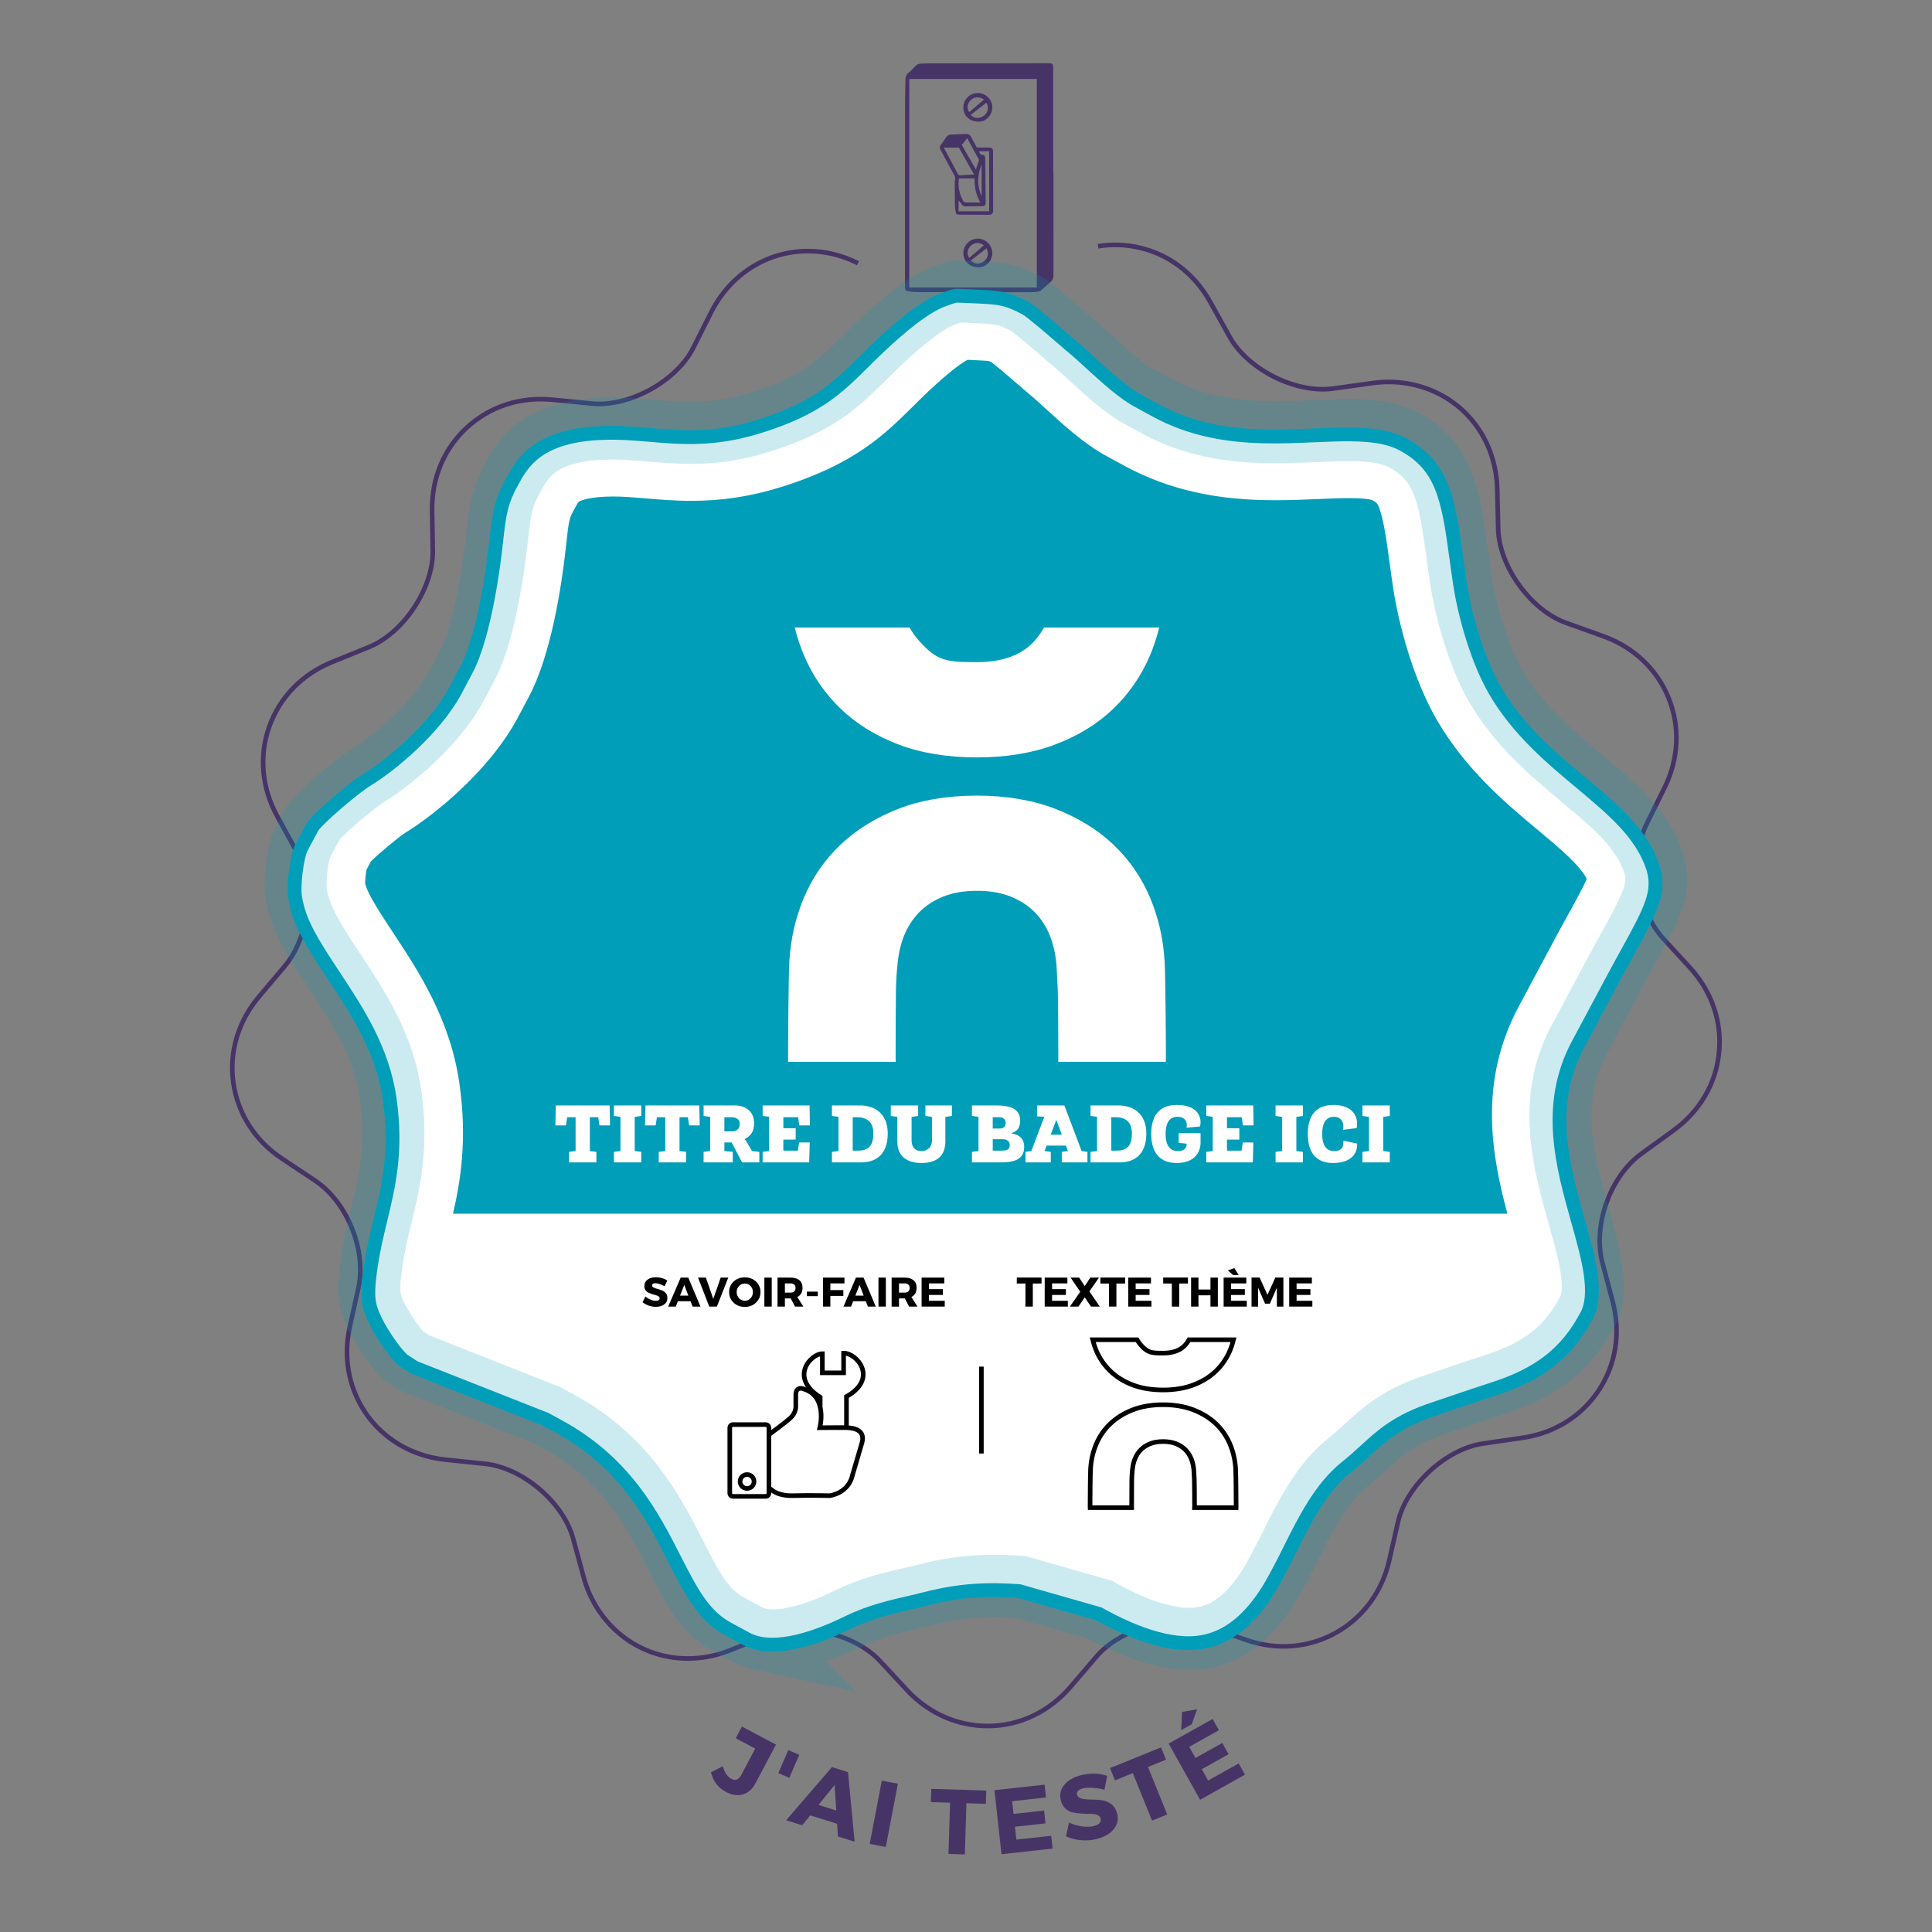
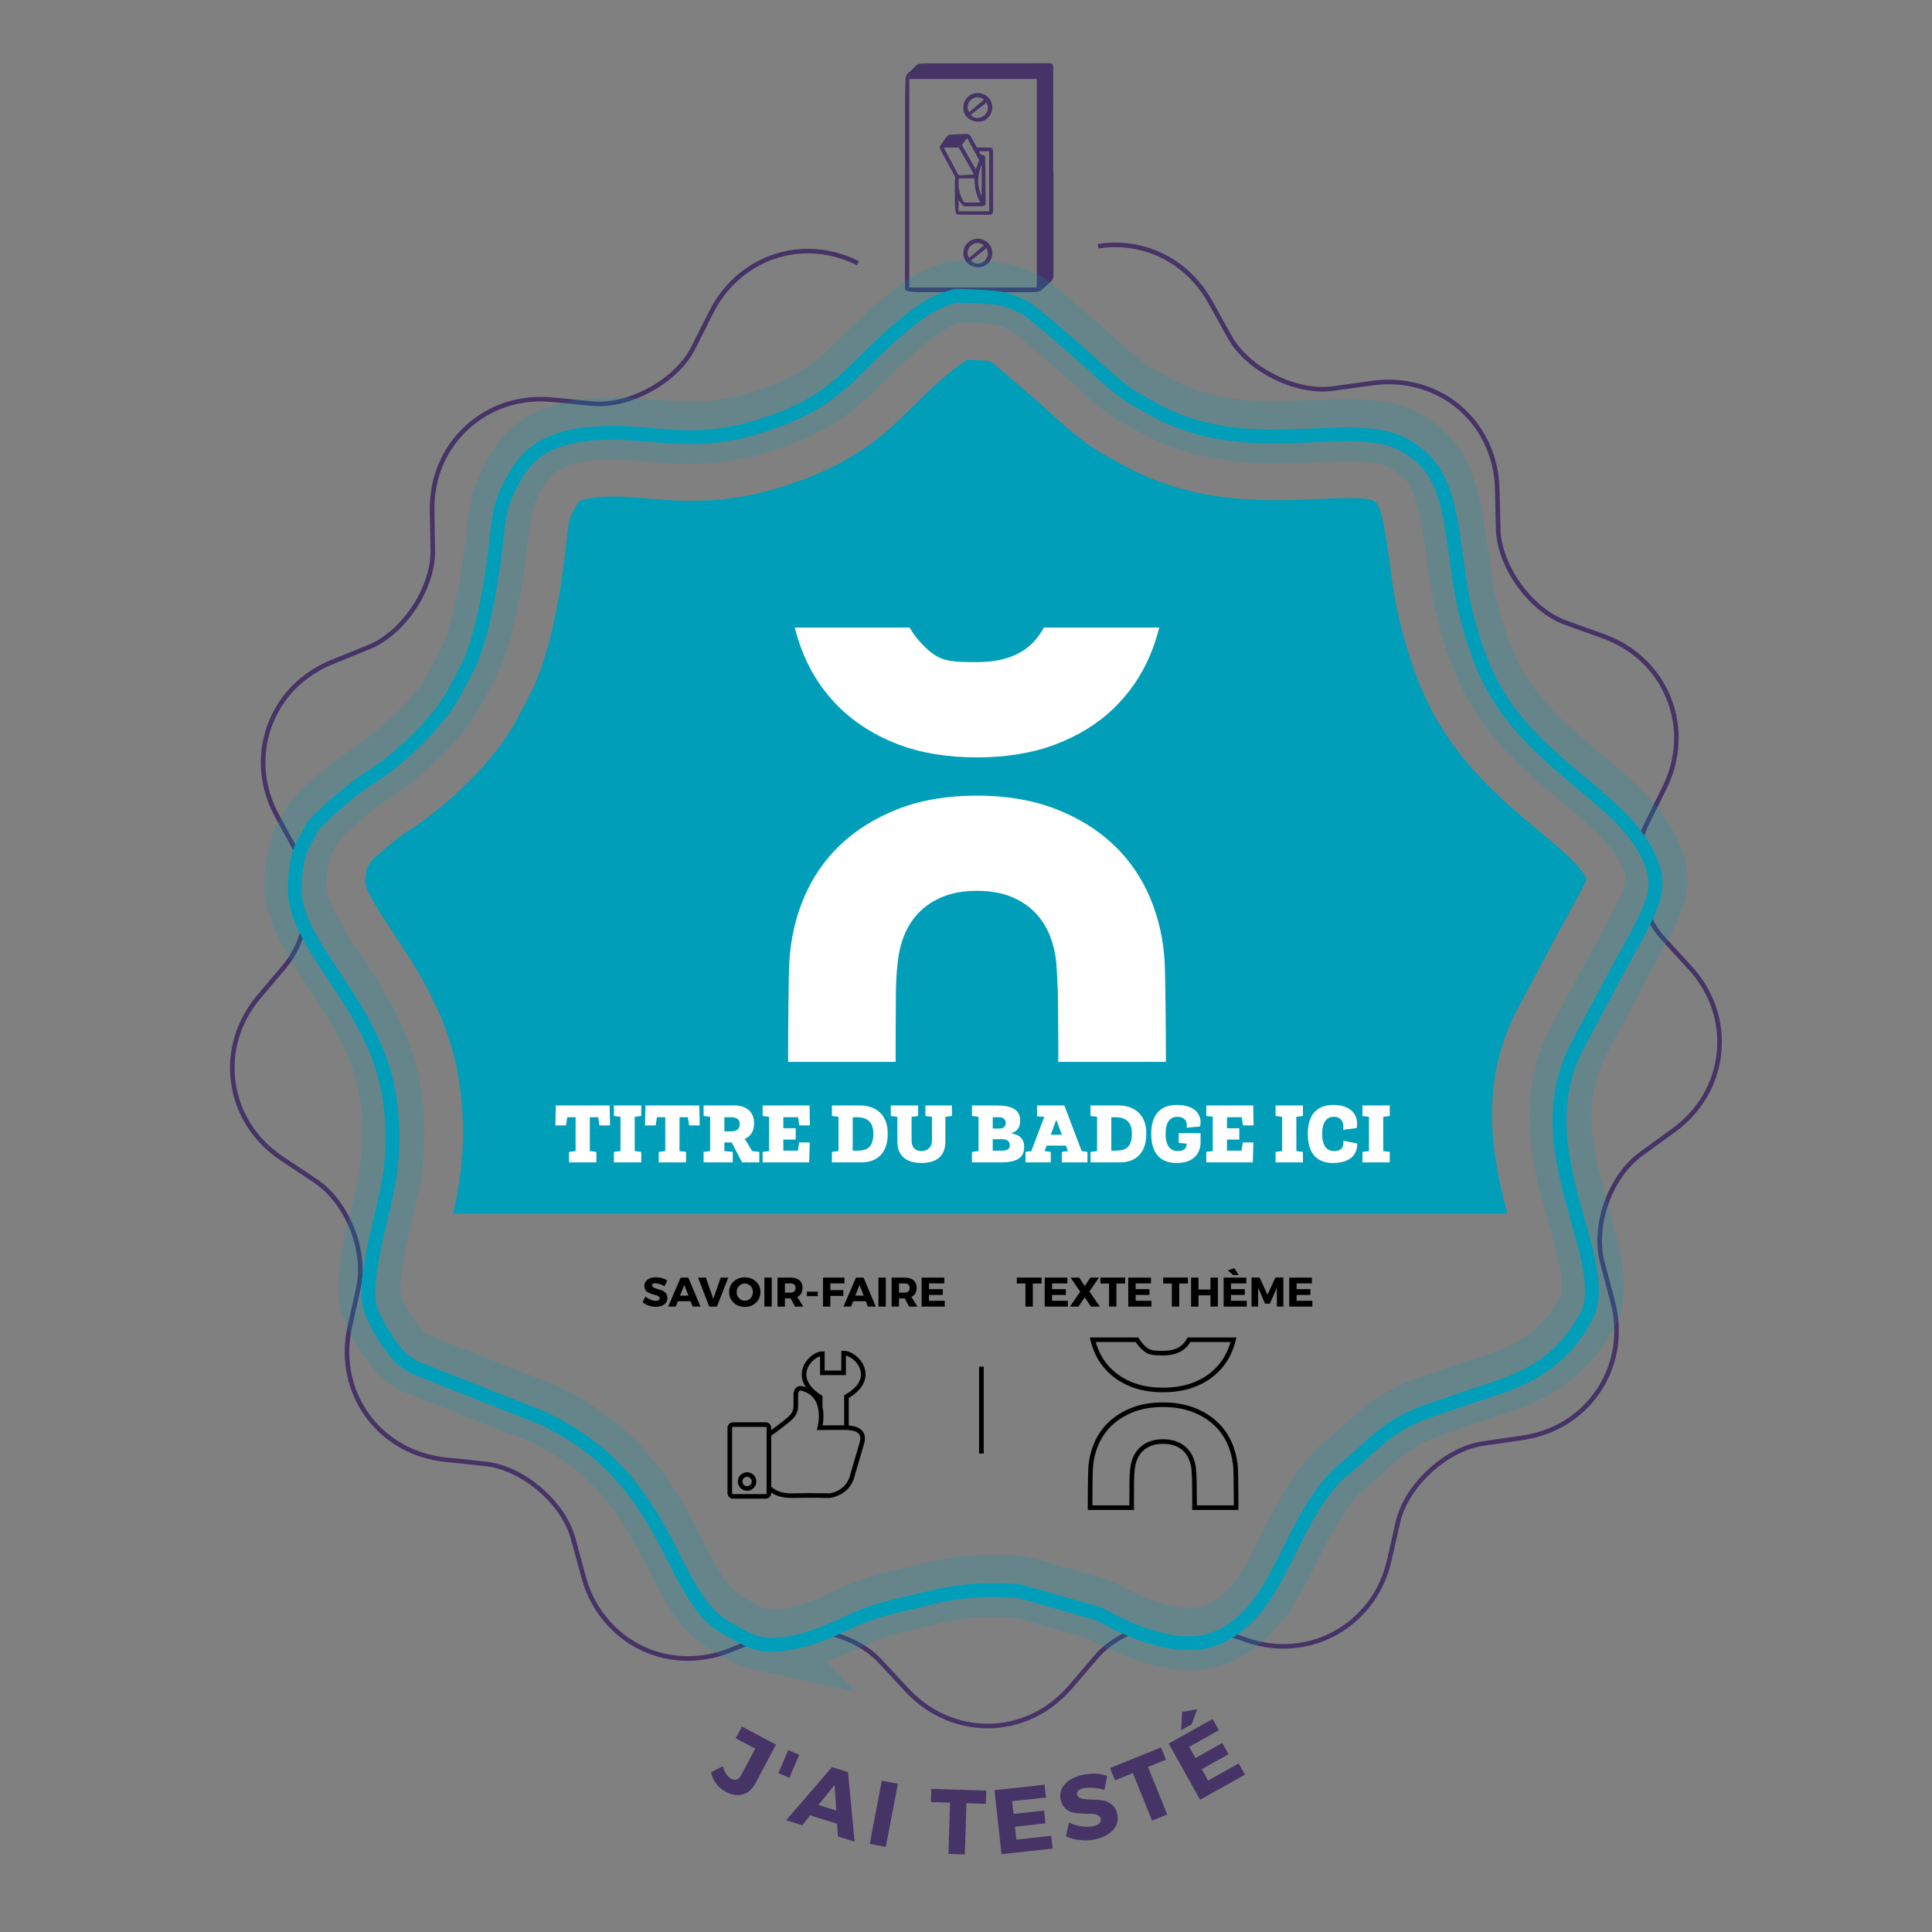
<svg xmlns="http://www.w3.org/2000/svg" id="svg1335" xml:space="preserve" enable-background="new 0 0 737.007 841.89" viewBox="0 0 840 840" height="100%" width="100%" y="0px" x="0px" version="1.1">
  <rect x="0" y="0" width="840" height="840" fill="#808080" stroke="none" />
  <defs id="defs1339" />
  <g style="display:inline" id="layer13">
    <g id="texte_posture" transform="translate(51.354)">
      <g id="g20">
        <path fill="#473467" d="m 286.029,758.525 -8.881,16.752 c -1.386,2.615 -3.227,4.25 -5.521,4.906 -2.294,0.654 -4.772,0.276 -7.435,-1.135 -3.369,-1.786 -5.509,-4.61 -6.419,-8.473 l 5.128,-2.67 c 0.793,2.774 2.037,4.611 3.733,5.51 1.768,0.938 3.188,0.393 4.262,-1.634 l 6.107,-11.521 -8.481,-4.497 2.697,-5.089 z" id="path2" />
        <path fill="#473467" d="m 291.819,772.982 -4.772,-2.066 4.339,-10.021 4.771,2.066 z" id="path4" />
-         <path fill="#473467" d="m 312.603,792.948 -11.679,-3.664 -3.49,4.313 -6.984,-2.191 19.908,-23.1 6.983,2.191 2.877,30.249 -7.251,-2.275 z m -0.367,-5.774 -0.716,-11.083 -6.994,8.663 z" id="path6" />
+         <path fill="#473467" d="m 312.603,792.948 -11.679,-3.664 -3.49,4.313 -6.984,-2.191 19.908,-23.1 6.983,2.191 2.877,30.249 -7.251,-2.275 z m -0.367,-5.774 -0.716,-11.083 -6.994,8.663 " id="path6" />
        <path fill="#473467" d="m 333.771,803.027 -6.993,-1.338 5.261,-27.5 6.993,1.337 z" id="path8" />
        <path fill="#473467" d="m 377.276,784.274 -8.437,-0.268 -0.705,22.269 -7.116,-0.225 0.705,-22.27 -8.355,-0.264 0.183,-5.758 23.907,0.758 z" id="path10" />
        <path fill="#473467" d="m 403.424,781.518 -14.712,1.615 0.606,5.526 13.28,-1.457 0.611,5.566 -13.28,1.458 0.615,5.605 15.149,-1.662 0.61,5.566 -22.227,2.439 -3.054,-27.833 21.789,-2.392 z" id="path12" />
        <path fill="#473467" d="m 418.564,771.857 c 4.053,-1.049 7.876,-0.963 11.47,0.255 l -1.201,6.054 c -1.634,-0.458 -3.332,-0.741 -5.096,-0.85 -1.764,-0.109 -3.201,-0.02 -4.311,0.268 -1.988,0.516 -2.812,1.43 -2.471,2.747 0.221,0.853 0.888,1.409 2.003,1.671 1.114,0.264 2.424,0.4 3.928,0.41 1.504,0.01 3.027,0.098 4.571,0.263 1.544,0.165 2.96,0.715 4.249,1.647 1.288,0.935 2.166,2.305 2.634,4.111 0.675,2.608 0.181,4.905 -1.481,6.891 -1.662,1.987 -4.067,3.388 -7.217,4.203 -2.246,0.581 -4.567,0.769 -6.961,0.562 -2.396,-0.206 -4.579,-0.771 -6.554,-1.692 l 1.3,-5.996 c 1.675,0.834 3.541,1.391 5.597,1.671 2.056,0.28 3.807,0.233 5.252,-0.141 1.11,-0.287 1.924,-0.711 2.439,-1.271 0.517,-0.561 0.674,-1.228 0.474,-2.003 -0.193,-0.748 -0.711,-1.283 -1.551,-1.602 -0.841,-0.32 -1.821,-0.465 -2.943,-0.438 -1.122,0.029 -2.355,-0.003 -3.702,-0.096 -1.346,-0.092 -2.612,-0.246 -3.797,-0.463 -1.186,-0.217 -2.272,-0.769 -3.259,-1.656 -0.988,-0.887 -1.675,-2.08 -2.063,-3.578 -0.642,-2.479 -0.166,-4.715 1.424,-6.711 1.591,-1.994 4.013,-3.414 7.266,-4.256 z" id="path14" />
        <path fill="#473467" d="m 455.597,765.08 -7.823,3.168 8.362,20.651 -6.6,2.673 -8.362,-20.652 -7.749,3.139 -2.162,-5.34 22.172,-8.977 z" id="path16" />
        <path fill="#473467" d="m 478.617,752.26 -12.915,7.229 2.715,4.852 11.659,-6.524 2.734,4.887 -11.658,6.524 2.754,4.922 13.299,-7.443 2.735,4.887 -19.513,10.92 -13.674,-24.434 19.129,-10.705 z m -9.485,-9.085 -2.331,6.483 -4.607,2.579 0.419,-7.935 z" id="path18" />
      </g>
    </g>
  </g>
  <g id="layer14">
-     <path transform="translate(51.354)" id="path132-9" d="m 278.457,714.475 c -1.965,-0.43 -3.814,-1.113 -5.502,-2.027 l -7.873,-4.273 c -10.633,-5.762 -15.879,-16.039 -23.141,-30.256 -9.563,-18.74 -21.465,-42.051 -50.662,-57.898 l -5.441,-2.961 -57.044,-22.5 -3.821,-2.486 -0.46,-0.236 c -2.623,-1.664 -9.375,-10.75 -12.848,-18.057 -2.913,-6.225 -3.598,-9.918 -2.148,-20.793 1.167,-8.748 2.911,-15.969 4.601,-22.951 3.511,-14.535 7.143,-29.559 3.955,-52.146 -3.019,-21.42 -14.157,-38.303 -23.985,-53.201 -2.71,-4.105 -5.44,-8.223 -8.016,-12.481 -4.756,-7.861 -7.949,-14.329 -9.15,-22.293 -0.74,-4.871 0.685,-17.507 2.848,-21.569 l 4.724,-8.849 c 2.348,-3.553 17.498,-16.68 24.032,-20.695 9.965,-6.061 29.163,-21.892 38.035,-38.442 l 4.767,-8.975 c 8.248,-15.438 12.143,-47.819 12.842,-54.155 1.59,-14.517 2.072,-18.908 7.836,-29.098 5.02,-9.397 13.337,-18.846 38.158,-19.864 7.512,-0.318 13.982,0.232 20.826,0.813 13.764,1.184 27.922,2.4 47.086,-3.488 25.455,-7.808 34.487,-16.76 45.92,-28.087 3.994,-3.958 8.447,-8.368 14.43,-13.534 10.207,-8.878 16.57,-12.263 20.123,-13.546 5.223,-1.934 5.504,-1.917 7.342,-1.826 l 5,0.215 c 6.18,0.269 10.158,0.441 13.65,1.204 3.057,0.668 6.219,1.942 10.256,4.136 2.609,1.523 12.17,9.8 15.311,12.523 2.506,2.168 4.617,3.991 6.135,5.24 1.48,1.231 3.482,3.063 5.682,5.08 7.627,6.983 15.027,13.757 21.597,17.29 l 7.731,4.219 c 7.299,3.958 14.947,6.772 23.432,8.627 15.764,3.446 31.363,2.767 45.127,2.171 11.273,-0.488 21.926,-0.946 30.503,0.929 3.198,0.699 5.927,1.674 8.353,2.991 17.021,9.232 19.641,23.2 23.139,49.141 l 0.105,0.75 c 0.482,3.543 0.967,7.109 1.518,10.689 2.059,13.587 7.554,33.233 15.195,46.39 9.949,17.145 24.465,29.289 37.271,39.993 14.283,11.937 26.596,22.236 31.451,37.086 3.102,10.294 -0.439,17.531 -11.143,36.885 -1.902,3.438 -3.873,6.997 -5.891,10.79 l -15.65,29.303 c -14.045,26.324 -6.578,52.922 0.014,76.389 4.594,16.365 8.924,31.783 3.779,41.432 -8.619,16.152 -20.396,25.396 -40.637,31.898 -5.422,1.746 -10.635,3.514 -15.947,5.32 l -9.787,3.313 c -15.646,5.174 -22.473,11.428 -29.695,18.041 -2.327,2.143 -4.918,4.521 -8.348,7.254 -11.178,8.914 -18.338,23.295 -24.654,35.977 -1.518,3.045 -2.834,5.695 -4.135,8.129 l -1.889,3.547 c -16.189,30.383 -34.559,30.715 -48.754,27.611 -7.873,-1.721 -16.701,-5.227 -26.252,-10.41 l -1.951,-1.07 -34.584,-9.885 -2.219,-0.135 c -10.516,-0.633 -22.396,-0.648 -38.188,3.404 -2.328,0.596 -4.696,1.152 -7.051,1.691 -8.22,1.906 -17.498,4.049 -26.596,8.467 -6.266,3.04 -25.376,12.295 -39.312,9.249 z" stroke-miterlimit="10" stroke-width="6" stroke="#009eb9" fill="none" style="fill:#ffffff;stroke:none" />
-   </g>
+     </g>
  <g style="display:inline" id="layer12">
    <g style="display:inline" id="filet_separation_theme" transform="translate(51.354)">
      <line id="line23" y2="631.963" x2="375.338" y1="594.18" x1="375.338" stroke-miterlimit="10" stroke-width="2" stroke="#000000" fill="none" />
    </g>
  </g>
  <g style="display:inline" id="layer11">
    <g style="display:inline" id="picto_theme" transform="translate(51.354)">
      <g id="g30">
        <path id="path26" d="m 431.425,596.148 c 2.643,2.539 5.906,4.559 9.697,6.002 3.789,1.447 8.236,2.18 13.221,2.18 4.916,0 9.348,-0.732 13.17,-2.18 3.823,-1.443 7.104,-3.463 9.746,-6.002 2.646,-2.541 4.717,-5.551 6.154,-8.945 0.629,-1.488 1.151,-3.064 1.555,-4.697 h -19.365 c -0.51,0.879 -1.025,1.609 -1.57,2.223 -2.111,2.381 -5.37,3.588 -9.689,3.588 -5.246,0 -6.665,-0.176 -9.738,-3.586 -0.556,-0.613 -1.064,-1.322 -1.592,-2.225 h -19.299 c 0.401,1.627 0.926,3.205 1.559,4.697 1.437,3.399 3.507,6.408 6.151,8.945 z" stroke-miterlimit="10" stroke-width="2" stroke="#000000" fill="none" />
        <path id="path28" d="m 485.89,638.785 c -0.203,-3.842 -1.037,-7.518 -2.477,-10.92 -1.438,-3.389 -3.507,-6.379 -6.152,-8.883 -2.642,-2.502 -5.923,-4.521 -9.751,-6.002 -3.826,-1.479 -8.256,-2.229 -13.167,-2.229 -4.979,0 -9.426,0.75 -13.219,2.227 -3.795,1.482 -7.059,3.502 -9.701,6.004 -2.644,2.502 -4.713,5.49 -6.15,8.883 -1.44,3.398 -2.275,7.072 -2.478,10.922 -0.141,3.045 -0.203,12.775 -0.203,15.961 0,0.238 0.003,0.463 0.007,0.691 l 0.002,0.07 h 18.076 l -0.002,-0.137 c -0.004,-0.273 -0.009,-0.549 -0.009,-0.834 0,-1.51 0.018,-9.703 0.054,-11.221 0.037,-1.572 0.121,-2.906 0.256,-4.074 0.138,-1.756 0.508,-3.416 1.1,-4.918 0.596,-1.506 1.449,-2.836 2.541,-3.951 1.09,-1.117 2.459,-2.01 4.063,-2.654 1.604,-0.641 3.51,-0.967 5.663,-0.967 2.152,0 4.057,0.326 5.662,0.967 1.602,0.643 2.971,1.537 4.067,2.654 1.088,1.119 1.94,2.447 2.536,3.951 0.59,1.5 0.961,3.16 1.101,4.934 0.069,1.199 0.138,2.545 0.208,4.049 0.065,1.525 0.098,9.721 0.098,11.23 0,0.25 -0.006,0.492 -0.014,0.734 -0.002,0.078 -0.004,0.156 -0.006,0.236 h 18.093 l 10e-4,-0.092 c 0.004,-0.219 0.007,-0.439 0.007,-0.67 0,-3.422 -0.069,-12.98 -0.206,-15.961 z" stroke-miterlimit="10" stroke-width="2" stroke="#000000" fill="none" />
      </g>
    </g>
  </g>
  <g style="display:inline" id="layer10">
    <g style="display:inline" id="texte_picto_theme" transform="translate(51.354)">
      <g id="g53">
        <path id="path33" d="m 401.497,558.052 h -3.798 v 10.026 h -3.204 v -10.026 h -3.763 v -2.593 h 10.765 z" />
        <path id="path35" d="m 412.728,557.998 h -6.66 v 2.502 h 6.013 v 2.52 h -6.013 v 2.538 h 6.858 v 2.521 h -10.062 v -12.601 h 9.863 v 2.52 z" />
        <path id="path37" d="m 422.304,561.49 4.518,6.588 h -3.834 l -2.717,-4.015 -2.719,4.015 h -3.727 l 4.5,-6.444 -4.211,-6.156 h 3.726 l 2.431,3.672 2.43,-3.672 h 3.762 z" />
        <path id="path39" d="m 437.838,558.052 h -3.798 v 10.026 h -3.204 v -10.026 h -3.763 v -2.593 h 10.765 z" />
        <path id="path41" d="m 449.07,557.998 h -6.66 v 2.502 h 6.012 v 2.52 h -6.012 v 2.538 h 6.857 v 2.521 h -10.062 v -12.601 h 9.864 v 2.52 z" />
        <path id="path43" d="m 465.144,558.052 h -3.799 v 10.026 h -3.203 v -10.026 h -3.762 v -2.593 h 10.764 z" />
        <path id="path45" d="m 478.14,568.078 h -3.205 v -4.896 h -5.22 v 4.896 h -3.204 v -12.601 h 3.204 v 5.185 h 5.22 v -5.185 h 3.205 z" />
        <path id="path47" d="m 490.523,557.998 h -6.66 v 2.502 h 6.013 v 2.52 h -6.013 v 2.538 h 6.858 v 2.521 H 480.66 v -12.601 h 9.863 z m -3.312,-3.619 h -2.376 l -2.34,-2.033 2.808,-0.99 z" />
        <path id="path49" d="m 506.634,568.078 h -2.826 l -0.019,-8.19 -3.024,6.931 h -2.088 l -3.023,-6.931 v 8.19 h -2.862 v -12.619 h 3.511 l 3.42,7.507 3.42,-7.507 h 3.492 v 12.619 z" />
        <path id="path51" d="m 519.035,557.998 h -6.66 v 2.502 h 6.013 v 2.52 h -6.013 v 2.538 h 6.858 v 2.521 h -10.062 v -12.601 h 9.863 v 2.52 z" />
      </g>
    </g>
  </g>
  <g style="display:inline" id="layer9">
    <g style="display:inline" id="picto_categorie" transform="translate(51.354)">
      <g id="g64">
        <path id="path56" d="m 282.958,649.188 c 0,0.781 -0.635,1.416 -1.417,1.416 h -14.182 c -0.783,0 -1.418,-0.635 -1.418,-1.416 v -28.381 c 0,-0.783 0.635,-1.418 1.418,-1.418 h 14.182 c 0.782,0 1.417,0.635 1.417,1.418 z" stroke-miterlimit="10" stroke-width="2" stroke="#000000" fill="none" />
        <circle id="circle58" r="3.028" cy="644.131" cx="273.458" stroke-miterlimit="10" stroke-width="2" stroke="#000000" fill="none" />
        <path id="path60" d="m 283.375,647.055 c 0,0 2.506,3.445 10.126,3.236 7.621,-0.209 15.869,0 15.869,0 0,0 8.247,-0.836 10.021,-9.291 l 4.071,-13.885 c 1.774,-6.682 -6.577,-6.264 -6.264,-6.369 0.313,-0.104 -12.11,0 -12.11,0 0,0 3.551,-13.467 -6.89,-16.807 0,0 -3.759,-1.775 -3.55,3.027 v 4.592 c 0,0 0.105,2.611 -2.191,4.803 -2.297,2.193 -9.396,7.309 -9.396,7.309" stroke-miterlimit="10" stroke-width="2" stroke="#000000" fill="none" />
        <path id="path62" d="m 305.254,611.465 v -3.998 c -13.656,-8.566 -3.999,-18.9 0.935,-18.9 v 8.309 h 9.242 c 0,0 0,-6.18 0,-8.568 5.868,0 15.215,11.061 1.246,18.9 v 13.553" stroke-miterlimit="10" stroke-width="2" stroke="#000000" fill="none" />
      </g>
    </g>
  </g>
  <g style="display:inline" id="layer8">
    <g style="display:inline" id="texte_picto_categorie" transform="translate(51.354)">
      <g id="g91">
        <path id="path67" d="m 233.82,555.334 c 1.884,0 3.54,0.468 4.968,1.404 l -1.206,2.502 c -0.66,-0.385 -1.368,-0.699 -2.124,-0.945 -0.756,-0.246 -1.393,-0.369 -1.908,-0.369 -0.924,0 -1.386,0.306 -1.386,0.918 0,0.396 0.228,0.714 0.684,0.954 0.456,0.239 1.011,0.446 1.665,0.62 0.654,0.175 1.308,0.385 1.962,0.631 0.654,0.246 1.209,0.645 1.665,1.197 0.456,0.552 0.684,1.248 0.684,2.088 0,1.212 -0.474,2.156 -1.422,2.834 -0.948,0.679 -2.154,1.018 -3.618,1.018 -1.044,0 -2.076,-0.18 -3.096,-0.54 -1.021,-0.36 -1.908,-0.852 -2.664,-1.476 l 1.242,-2.467 c 0.636,0.553 1.386,1.006 2.25,1.359 0.864,0.354 1.632,0.531 2.304,0.531 0.516,0 0.918,-0.093 1.206,-0.279 0.288,-0.186 0.432,-0.459 0.432,-0.818 0,-0.348 -0.166,-0.64 -0.495,-0.873 -0.33,-0.234 -0.741,-0.408 -1.233,-0.522 -0.492,-0.114 -1.026,-0.267 -1.602,-0.459 -0.576,-0.192 -1.11,-0.401 -1.602,-0.63 -0.492,-0.229 -0.903,-0.591 -1.233,-1.089 -0.331,-0.498 -0.495,-1.095 -0.495,-1.791 0,-1.152 0.459,-2.073 1.377,-2.763 0.918,-0.69 2.133,-1.035 3.645,-1.035 z" />
        <path id="path69" d="m 248.886,565.756 h -5.508 l -0.918,2.322 h -3.294 l 5.436,-12.601 h 3.294 l 5.31,12.601 h -3.42 z m -0.936,-2.43 -1.8,-4.662 -1.836,4.662 z" />
        <path id="path71" d="m 260.334,568.078 h -3.312 l -4.896,-12.601 h 3.42 l 3.222,9.271 3.222,-9.271 h 3.294 z" />
        <path id="path73" d="m 272.465,555.369 c 1.956,0 3.582,0.609 4.878,1.828 1.296,1.217 1.944,2.738 1.944,4.563 0,1.836 -0.651,3.372 -1.953,4.607 -1.302,1.236 -2.925,1.854 -4.869,1.854 -1.944,0 -3.564,-0.614 -4.86,-1.845 -1.296,-1.231 -1.944,-2.77 -1.944,-4.617 0,-1.836 0.648,-3.359 1.944,-4.572 1.296,-1.211 2.916,-1.818 4.86,-1.818 z m 0.036,2.683 c -0.984,0 -1.824,0.356 -2.52,1.071 -0.696,0.714 -1.044,1.599 -1.044,2.654 0,1.057 0.351,1.947 1.053,2.674 0.702,0.726 1.539,1.088 2.511,1.088 0.972,0 1.797,-0.362 2.475,-1.088 0.678,-0.727 1.017,-1.617 1.017,-2.674 0,-1.056 -0.339,-1.94 -1.017,-2.654 -0.678,-0.715 -1.502,-1.071 -2.475,-1.071 z" />
        <path id="path75" d="m 284.183,568.078 h -3.204 v -12.601 h 3.204 z" />
        <path id="path77" d="m 294.299,568.078 -1.872,-3.547 h -0.09 -2.43 v 3.547 h -3.204 v -12.601 h 5.634 c 1.668,0 2.958,0.382 3.87,1.144 0.912,0.762 1.368,1.845 1.368,3.248 0,1.944 -0.762,3.295 -2.286,4.051 l 2.646,4.158 z m -4.392,-6.066 h 2.43 c 0.696,0 1.236,-0.174 1.62,-0.521 0.384,-0.349 0.576,-0.853 0.576,-1.513 0,-0.647 -0.192,-1.14 -0.576,-1.476 -0.384,-0.336 -0.924,-0.504 -1.62,-0.504 h -2.43 z" />
        <path id="path79" d="m 304.217,563.541 h -4.752 v -1.961 h 4.752 z" />
        <path id="path81" d="m 315.809,557.998 h -6.138 v 2.916 h 5.652 v 2.52 h -5.652 v 4.645 h -3.204 v -12.601 h 9.342 z" />
        <path id="path83" d="m 325.097,565.756 h -5.508 l -0.918,2.322 h -3.294 l 5.436,-12.601 h 3.294 l 5.31,12.601 h -3.42 z m -0.936,-2.43 -1.8,-4.662 -1.836,4.662 z" />
        <path id="path85" d="m 333.791,568.078 h -3.204 v -12.601 h 3.204 z" />
        <path id="path87" d="m 343.907,568.078 -1.872,-3.547 h -0.09 -2.43 v 3.547 h -3.204 v -12.601 h 5.634 c 1.668,0 2.958,0.382 3.87,1.144 0.912,0.762 1.368,1.845 1.368,3.248 0,1.944 -0.762,3.295 -2.286,4.051 l 2.646,4.158 z m -4.392,-6.066 h 2.43 c 0.696,0 1.236,-0.174 1.62,-0.521 0.384,-0.349 0.576,-0.853 0.576,-1.513 0,-0.647 -0.192,-1.14 -0.576,-1.476 -0.384,-0.336 -0.924,-0.504 -1.62,-0.504 h -2.43 z" />
        <path id="path89" d="m 359.207,557.998 h -6.66 v 2.502 h 6.012 v 2.52 h -6.012 v 2.538 h 6.858 v 2.521 h -10.062 v -12.601 h 9.864 z" />
      </g>
    </g>
  </g>
  <g style="display:inline" id="layer7">
    <g style="display:inline" id="fond_categorie" transform="translate(51.354)">
      <path id="path94" d="m 119.434,405.333 0.367,0.555 c 10.994,16.667 24.678,37.414 28.636,65.511 3.406,24.145 0.464,41.865 -2.826,56.297 h 458.422 c -6.703,-24.98 -12.772,-56.896 4.824,-89.879 l 15.629,-29.263 c 2.139,-4.019 4.166,-7.683 6.121,-11.216 2.313,-4.179 6.283,-11.361 7.943,-15.228 -3.25,-6.174 -11.66,-13.202 -21.236,-21.205 -13.973,-11.679 -31.363,-26.212 -43.975,-47.945 -10.273,-17.687 -16.611,-41.74 -18.906,-56.902 -0.59,-3.833 -1.098,-7.576 -1.578,-11.106 l -0.123,-0.876 c -1.365,-10.116 -2.648,-18.867 -4.543,-23.511 -0.605,-1.481 -0.801,-1.962 -2.959,-3.155 -0.115,-0.036 -0.33,-0.097 -0.666,-0.17 -2.025,-0.442 -5.209,-0.667 -9.461,-0.667 -4.029,0 -8.551,0.195 -13.369,0.404 -5.547,0.24 -11.834,0.513 -18.402,0.513 -13.016,0 -23.945,-1.064 -34.396,-3.35 -11.279,-2.465 -21.525,-6.247 -31.395,-11.6 l -7.662,-4.182 c -9.832,-5.308 -18.842,-13.557 -27.58,-21.558 -1.404,-1.288 -3.514,-3.225 -4.545,-4.088 -1.738,-1.433 -3.848,-3.253 -6.641,-5.67 -6.875,-5.961 -10.01,-8.505 -11.318,-9.526 -0.611,-0.301 -0.975,-0.451 -1.143,-0.516 -1.299,-0.208 -5.059,-0.371 -8.389,-0.516 l -0.984,-0.042 c -1.16,0.633 -4.564,2.693 -10.506,7.861 l -0.082,0.071 c -5.254,4.537 -9.148,8.397 -12.93,12.147 -12.643,12.524 -25.715,25.476 -58.215,35.444 -12.861,3.951 -25.053,5.792 -38.369,5.792 -7.416,0 -14.154,-0.58 -20.133,-1.094 -5.021,-0.426 -9.359,-0.793 -13.762,-0.793 -1.09,0 -2.133,0.022 -3.232,0.068 -9.148,0.376 -11.795,2.23 -11.811,2.244 -0.014,0.014 -0.35,0.348 -1.113,1.777 l -0.172,0.321 -0.18,0.316 c -2.729,4.824 -2.729,4.824 -4.129,17.618 -1.803,16.323 -6.303,46.473 -16.166,64.938 l -4.82,9.075 c -12.647,23.595 -37.37,42.87 -48.779,49.836 -2.847,1.789 -11.133,8.718 -14.946,12.409 l -1.93,3.615 c -0.311,1.688 -0.594,4.277 -0.624,5.812 0.451,2.136 1.584,4.799 5.022,10.482 2.157,3.57 4.525,7.155 7.032,10.952 z" fill="#009eb9" />
    </g>
  </g>
  <g style="display:inline" id="layer6">
    <g style="display:inline" id="picto_posture" transform="translate(51.354)">
      <g id="g109">
        <g id="g107">
          <g id="g105">
            <path id="path97" d="m 406.679,74.609 c 0,15.015 -0.006,30.029 0.012,45.044 0.002,1.178 -0.343,2.127 -1.239,2.903 -1.297,1.122 -2.57,2.273 -3.843,3.424 -0.623,0.563 -1.314,0.917 -2.174,0.938 -0.952,0.024 -1.902,0.133 -2.854,0.132 -16.349,-0.003 -32.698,-0.011 -49.048,-0.044 -1.28,-0.003 -2.57,-0.134 -3.838,-0.323 -1.273,-0.189 -1.512,-0.527 -1.563,-1.796 -0.032,-0.809 -0.031,-1.62 -0.03,-2.43 0.015,-26.264 0.027,-52.527 0.056,-78.791 0.003,-2.954 0.112,-5.909 0.142,-8.863 0.014,-1.302 0.365,-2.375 1.43,-3.246 1.029,-0.841 1.955,-1.818 2.87,-2.788 0.665,-0.704 1.441,-1.069 2.389,-1.107 1.048,-0.042 2.095,-0.1 3.144,-0.102 17.207,-0.03 34.414,-0.056 51.621,-0.076 2.75,-0.003 2.801,0.027 2.803,2.796 0.012,14.776 0.006,29.553 0.006,44.329 0.037,0 0.077,0 0.116,0 z m -7.252,50.394 c 0,-30.331 0,-60.421 0,-90.662 -18.586,0 -37.052,0 -55.435,0 0,30.233 0,60.416 0,90.662 18.569,0 36.939,0 55.435,0 z" fill="#473467" />
            <path id="path99" d="m 373.392,64.142 c 1.692,0 3.358,-0.011 5.023,0.003 1.648,0.014 1.99,0.359 1.994,2.035 0.018,8.293 0.031,16.585 0.038,24.878 0.002,1.92 -0.411,2.356 -2.357,2.355 -4.05,-0.002 -8.101,-0.035 -12.151,-0.081 -1.488,-0.017 -1.641,-0.137 -1.855,-1.575 -0.16,-1.08 -0.262,-2.177 -0.277,-3.268 -0.048,-3.192 -0.04,-6.386 -0.054,-9.578 -10e-4,-0.048 -0.016,-0.101 0,-0.143 0.604,-1.652 -0.356,-2.882 -1.085,-4.203 -1.723,-3.128 -3.383,-6.29 -5.099,-9.422 -0.413,-0.752 -0.454,-1.394 0.083,-2.107 0.886,-1.18 1.707,-2.408 2.57,-3.606 0.447,-0.62 1.066,-0.89 1.841,-0.915 2.19,-0.071 4.38,-0.165 6.569,-0.282 1.092,-0.059 1.756,0.401 2.246,1.381 0.766,1.529 1.656,2.996 2.514,4.528 z m -1.256,11.71 c -2.271,-4.021 -4.459,-7.896 -6.59,-11.669 -2.235,0 -4.312,0 -6.582,0 0.516,0.92 0.967,1.685 1.382,2.468 1.517,2.86 3.027,5.723 4.524,8.593 0.302,0.58 0.592,1.04 1.382,0.976 1.887,-0.154 3.779,-0.241 5.884,-0.368 z m 2.27,-10.086 c 0.193,0.996 0.551,1.59 1.57,1.605 0.6,0.01 0.93,0.43 0.98,1.032 0.029,0.332 0.053,0.665 0.056,0.998 0.064,6.142 0.126,12.283 0.187,18.425 0.002,0.238 0.002,0.479 -0.025,0.714 -0.086,0.717 -0.455,1.104 -1.22,1.108 -2.523,0.014 -5.047,0.048 -7.571,0.077 -0.67,0.008 -1.156,-0.237 -1.539,-0.829 -0.399,-0.617 -0.926,-1.152 -1.43,-1.764 0,1.628 0,3.165 0,4.723 4.486,0 8.842,0 13.313,0 0,-8.739 0,-17.376 0,-26.09 -1.44,0.001 -2.808,0.001 -4.321,0.001 z m 0.488,22.273 c -2.009,-3.38 -2.573,-6.935 -2.535,-10.459 -2.358,0 -4.535,0 -6.795,0 -0.528,3.649 0.236,6.904 1.958,9.962 0.146,0.258 0.61,0.469 0.931,0.476 2.039,0.041 4.078,0.021 6.441,0.021 z m -8.081,-25.012 c 2.056,3.582 4.048,7.055 6.12,10.669 0.517,-1.529 0.98,-2.902 1.387,-4.106 -1.746,-3.233 -3.406,-6.31 -5.152,-9.544 -0.85,1.075 -1.627,2.059 -2.355,2.981 z m 8.63,8.492 c -1.803,4.577 -2.122,9.147 0,13.725 0,-4.576 0,-9.15 0,-13.725 z" fill="#473467" />
            <path id="path101" d="m 367.505,46.623 c 0.025,-3.468 2.83,-6.206 6.334,-6.184 3.443,0.022 6.275,2.886 6.246,6.314 -0.03,3.378 -2.754,6.262 -6.057,6.143 -4.421,-0.159 -6.553,-2.971 -6.523,-6.273 z m 3.207,3.302 c 1.594,1.937 4.156,1.647 5.848,0.268 1.712,-1.396 2.132,-3.594 0.959,-5.544 -2.249,1.743 -4.484,3.476 -6.807,5.276 z m 5.729,-6.63 c -2.031,-1.443 -4.377,-1.236 -5.908,0.406 -1.396,1.497 -1.609,3.572 -0.457,5.059" fill="#473467" />
            <path id="path103" d="m 374.089,116.218 c -3.771,0.025 -6.535,-2.515 -6.583,-6.051 -0.048,-3.534 2.768,-6.407 6.278,-6.408 3.423,0 6.292,2.86 6.3,6.282 0.009,3.405 -2.66,6.154 -5.995,6.177 z m 3.474,-8.269 c -2.33,1.814 -4.555,3.548 -6.785,5.286 1.508,1.692 3.597,1.85 5.521,0.496 1.882,-1.325 2.42,-3.539 1.264,-5.782 z m -1.136,-1.283 c -1.847,-1.462 -4.119,-1.342 -5.736,0.225 -1.536,1.487 -1.818,3.694 -0.623,5.22 2.115,-1.813 4.228,-3.621 6.359,-5.445 z" fill="#473467" />
          </g>
        </g>
      </g>
    </g>
  </g>
  <g style="display:inline" id="layer2">
    <g style="display:inline" id="filet_1_categorie" transform="translate(51.354)">
      <g id="g126">
        <g id="g124">
          <path id="path112" d="m 662.306,364.323 c 0.591,-2.17 1.352,-4.237 2.3,-6.151 l 7.686,-15.543 c 6.258,-12.631 6.916,-26.516 1.854,-39.097 -5.065,-12.576 -15.162,-22.134 -28.431,-26.914 l -16.308,-5.863 c -15.27,-5.501 -28.995,-24.549 -29.372,-40.764 l -0.412,-17.336 c -0.53,-22.509 -15.308,-40.783 -36.771,-45.475 -5.654,-1.236 -11.523,-1.447 -17.449,-0.626 l -17.165,2.38 c -4.114,0.574 -8.621,0.339 -13.391,-0.705 -13.275,-2.901 -25.955,-11.637 -31.555,-21.736 l -8.424,-15.152 c -6.902,-12.428 -18.059,-20.88 -31.411,-23.799 -5.796,-1.266 -11.659,-1.409 -17.381,-0.477" stroke-miterlimit="10" stroke-width="2" stroke="#473467" fill="none" />
          <path id="path114" d="m 81.276,400.806 c -1.457,7.259 -4.456,14.092 -8.88,19.33 l -11.13,13.174 c -9.104,10.779 -13.063,24.107 -11.15,37.529 1.908,13.428 9.424,25.121 21.165,32.932 l 14.34,9.541 c 14.025,9.332 22.474,30.307 18.834,46.754 l -3.727,16.836 c -2.836,12.791 -0.662,25.68 6.121,36.293 6.713,10.508 17.308,17.801 29.832,20.539 1.859,0.406 3.76,0.711 5.65,0.906 l 17.239,1.797 c 1.164,0.123 2.349,0.314 3.518,0.57 15.545,3.396 30.813,17.443 34.761,31.98 l 4.546,16.721 c 4.729,17.43 18.261,30.572 35.314,34.299 9.326,2.039 19.132,1.172 28.357,-2.506 l 12.457,-4.971" stroke-miterlimit="10" stroke-width="2" stroke="#473467" fill="none" />
          <path id="path116" d="m 321.672,114.445 c -3.726,-1.891 -7.628,-3.288 -11.657,-4.168 -21.182,-4.628 -42.137,5.603 -52.142,25.463 l -7.794,15.488 c -7.293,14.494 -27.861,25.815 -44.002,24.243 l -17.254,-1.678 c -14.034,-1.377 -27.248,2.936 -37.214,12.133 -9.969,9.198 -15.327,22.029 -15.085,36.127 l 0.29,17.33 c 0.28,16.219 -12.662,35.809 -27.695,41.922 l -16.05,6.523 c -13.071,5.312 -22.775,15.272 -27.325,28.049 -4.546,12.777 -3.327,26.625 3.437,38.994 l 8.273,15.135 c 0.356,0.652 0.686,1.324 1.002,2.005" stroke-miterlimit="10" stroke-width="2" stroke="#473467" fill="none" />
          <path id="path118" d="M 663.83,398.717" stroke-miterlimit="10" stroke-width="2" stroke="#473467" fill="none" />
          <path id="path120" d="m 480.132,709.377 10.142,3.574 c 2.004,0.707 4.059,1.291 6.106,1.738 25.635,5.604 50.329,-10.244 56.236,-36.076 l 3.861,-16.904 c 3.609,-15.809 20.862,-31.73 36.918,-34.074 l 17.155,-2.494 c 13.954,-2.033 25.757,-9.381 33.234,-20.689 7.474,-11.314 9.604,-25.053 5.999,-38.682 l -4.412,-16.678 c -4.307,-16.281 3.278,-37.574 16.908,-47.467 l 13.961,-10.131 c 11.413,-8.281 18.447,-20.27 19.806,-33.756 1.364,-13.496 -3.132,-26.652 -12.661,-37.045 l -11.718,-12.782 c -2.436,-2.656 -4.489,-5.871 -6.138,-9.423" stroke-miterlimit="10" stroke-width="2" stroke="#473467" fill="none" />
          <path id="path122" d="m 304.609,709.18 c 1.082,0.168 2.166,0.367 3.249,0.605 9.466,2.068 17.967,6.563 23.324,12.328 l 11.795,12.701 c 6.911,7.43 15.595,12.455 25.112,14.537 3.348,0.73 6.698,1.09 10.014,1.09 13.595,-0.002 26.575,-6.027 36.03,-17.07 l 11.273,-13.166 c 4.573,-5.342 11.388,-9.539 18.929,-12.123" stroke-miterlimit="10" stroke-width="2" stroke="#473467" fill="none" />
        </g>
      </g>
    </g>
  </g>
  <g style="display:inline" id="layer4">
    <g style="display:inline" id="filet_2_categorie" transform="translate(51.354)">
      <path id="path129" d="m 278.851,712.613 c -1.966,-0.43 -3.815,-1.113 -5.504,-2.027 l -7.873,-4.273 c -10.632,-5.762 -15.877,-16.039 -23.14,-30.256 -9.563,-18.74 -21.466,-42.051 -50.663,-57.898 l -5.439,-2.961 -57.046,-22.5 -3.821,-2.486 -0.46,-0.236 c -2.624,-1.664 -9.375,-10.75 -12.847,-18.057 -2.913,-6.225 -3.598,-9.918 -2.149,-20.793 1.167,-8.746 2.911,-15.967 4.601,-22.951 3.51,-14.535 7.143,-29.559 3.955,-52.145 -3.019,-21.422 -14.157,-38.303 -23.984,-53.201 -2.711,-4.106 -5.441,-8.225 -8.017,-12.483 -4.755,-7.861 -7.949,-14.328 -9.149,-22.292 -0.741,-4.872 0.684,-17.507 2.848,-21.569 l 4.725,-8.85 c 2.348,-3.553 17.498,-16.679 24.032,-20.695 9.964,-6.061 29.163,-21.891 38.035,-38.441 l 4.766,-8.975 c 8.247,-15.439 12.143,-47.82 12.842,-54.156 1.59,-14.516 2.072,-18.908 7.837,-29.097 5.019,-9.397 13.337,-18.846 38.156,-19.864 7.513,-0.318 13.983,0.232 20.827,0.812 13.764,1.185 27.922,2.401 47.087,-3.487 25.455,-7.809 34.487,-16.76 45.92,-28.087 3.993,-3.958 8.447,-8.368 14.43,-13.534 10.205,-8.877 16.571,-12.264 20.122,-13.547 5.223,-1.933 5.504,-1.917 7.343,-1.824 l 5,0.213 c 6.181,0.27 10.159,0.441 13.649,1.205 3.057,0.668 6.221,1.942 10.257,4.135 2.608,1.523 12.169,9.801 15.31,12.523 2.506,2.168 4.617,3.992 6.135,5.24 1.48,1.232 3.484,3.063 5.682,5.081 7.628,6.983 15.029,13.757 21.598,17.29 l 7.732,4.219 c 7.297,3.957 14.947,6.772 23.431,8.627 15.765,3.445 31.362,2.767 45.126,2.17 11.274,-0.487 21.926,-0.945 30.504,0.929 3.198,0.7 5.927,1.675 8.354,2.992 17.02,9.232 19.639,23.2 23.139,49.14 l 0.104,0.75 c 0.482,3.544 0.968,7.109 1.517,10.689 2.059,13.588 7.555,33.234 15.195,46.391 9.949,17.144 24.465,29.289 37.272,39.992 14.283,11.937 26.596,22.237 31.452,37.086 3.1,10.295 -0.44,17.531 -11.144,36.885 -1.903,3.439 -3.874,6.998 -5.892,10.79 l -15.65,29.305 c -14.044,26.324 -6.576,52.92 0.015,76.387 4.593,16.367 8.924,31.783 3.778,41.434 -8.619,16.15 -20.396,25.395 -40.637,31.896 -5.42,1.746 -10.635,3.514 -15.947,5.32 l -9.787,3.313 c -15.646,5.174 -22.473,11.428 -29.695,18.041 -2.326,2.143 -4.917,4.521 -8.347,7.254 -11.179,8.914 -18.339,23.297 -24.653,35.977 -1.518,3.045 -2.836,5.695 -4.136,8.129 l -1.888,3.547 c -16.189,30.383 -34.56,30.715 -48.756,27.611 -7.873,-1.721 -16.701,-5.225 -26.251,-10.41 l -1.95,-1.07 -34.586,-9.883 -2.219,-0.137 c -10.516,-0.633 -22.396,-0.648 -38.187,3.404 -2.329,0.596 -4.696,1.154 -7.052,1.691 -8.219,1.906 -17.497,4.051 -26.596,8.467 -6.266,3.041 -25.375,12.297 -39.311,9.25 z" stroke-miterlimit="10" stroke-width="27" stroke="#009eb9" fill="none" opacity="0.2" />
    </g>
  </g>
  <g style="display:inline" id="layer3">
    <g style="display:inline" id="filet_3_posture" transform="translate(51.354)">
      <path id="path132" d="m 278.457,714.475 c -1.965,-0.43 -3.814,-1.113 -5.502,-2.027 l -7.873,-4.273 c -10.633,-5.762 -15.879,-16.039 -23.141,-30.256 -9.563,-18.74 -21.465,-42.051 -50.662,-57.898 l -5.441,-2.961 -57.044,-22.5 -3.821,-2.486 -0.46,-0.236 c -2.623,-1.664 -9.375,-10.75 -12.848,-18.057 -2.913,-6.225 -3.598,-9.918 -2.148,-20.793 1.167,-8.748 2.911,-15.969 4.601,-22.951 3.511,-14.535 7.143,-29.559 3.955,-52.146 -3.019,-21.42 -14.157,-38.303 -23.985,-53.201 -2.71,-4.105 -5.44,-8.223 -8.016,-12.481 -4.756,-7.861 -7.949,-14.329 -9.15,-22.293 -0.74,-4.871 0.685,-17.507 2.848,-21.569 l 4.724,-8.849 c 2.348,-3.553 17.498,-16.68 24.032,-20.695 9.965,-6.061 29.163,-21.892 38.035,-38.442 l 4.767,-8.975 c 8.248,-15.438 12.143,-47.819 12.842,-54.155 1.59,-14.517 2.072,-18.908 7.836,-29.098 5.02,-9.397 13.337,-18.846 38.158,-19.864 7.512,-0.318 13.982,0.232 20.826,0.813 13.764,1.184 27.922,2.4 47.086,-3.488 25.455,-7.808 34.487,-16.76 45.92,-28.087 3.994,-3.958 8.447,-8.368 14.43,-13.534 10.207,-8.878 16.57,-12.263 20.123,-13.546 5.223,-1.934 5.504,-1.917 7.342,-1.826 l 5,0.215 c 6.18,0.269 10.158,0.441 13.65,1.204 3.057,0.668 6.219,1.942 10.256,4.136 2.609,1.523 12.17,9.8 15.311,12.523 2.506,2.168 4.617,3.991 6.135,5.24 1.48,1.231 3.482,3.063 5.682,5.08 7.627,6.983 15.027,13.757 21.597,17.29 l 7.731,4.219 c 7.299,3.958 14.947,6.772 23.432,8.627 15.764,3.446 31.363,2.767 45.127,2.171 11.273,-0.488 21.926,-0.946 30.503,0.929 3.198,0.699 5.927,1.674 8.353,2.991 17.021,9.232 19.641,23.2 23.139,49.141 l 0.105,0.75 c 0.482,3.543 0.967,7.109 1.518,10.689 2.059,13.587 7.554,33.233 15.195,46.39 9.949,17.145 24.465,29.289 37.271,39.993 14.283,11.937 26.596,22.236 31.451,37.086 3.102,10.294 -0.439,17.531 -11.143,36.885 -1.902,3.438 -3.873,6.997 -5.891,10.79 l -15.65,29.303 c -14.045,26.324 -6.578,52.922 0.014,76.389 4.594,16.365 8.924,31.783 3.779,41.432 -8.619,16.152 -20.396,25.396 -40.637,31.898 -5.422,1.746 -10.635,3.514 -15.947,5.32 l -9.787,3.313 c -15.646,5.174 -22.473,11.428 -29.695,18.041 -2.327,2.143 -4.918,4.521 -8.348,7.254 -11.178,8.914 -18.338,23.295 -24.654,35.977 -1.518,3.045 -2.834,5.695 -4.135,8.129 l -1.889,3.547 c -16.189,30.383 -34.559,30.715 -48.754,27.611 -7.873,-1.721 -16.701,-5.227 -26.252,-10.41 l -1.951,-1.07 -34.584,-9.885 -2.219,-0.135 c -10.516,-0.633 -22.396,-0.648 -38.188,3.404 -2.328,0.596 -4.696,1.152 -7.051,1.691 -8.22,1.906 -17.498,4.049 -26.596,8.467 -6.266,3.04 -25.376,12.295 -39.312,9.249 z" stroke-miterlimit="10" stroke-width="6" stroke="#009eb9" fill="none" />
    </g>
  </g>
  <g style="display:inline" id="layer5">
    <g style="display:inline" id="texte_titre_badge" transform="translate(51.354)">
      <g id="g172">
        <path id="path142" d="m 205.094,500.46 2.844,0.36 v 4.571 h -11.879 v -4.571 l 2.844,-0.36 v -14.722 h -3.636 l -0.54,3.563 h -4.607 l 0.181,-8.676 h 23.396 l 0.181,8.676 h -4.607 l -0.54,-3.563 h -3.636 v 14.722 z" fill="#ffffff" />
        <path id="path144" d="m 215.572,505.392 v -4.571 l 2.844,-0.36 v -14.865 l -2.844,-0.396 v -4.572 h 11.879 v 4.572 l -2.844,0.396 v 14.865 l 2.844,0.36 v 4.571 z" fill="#ffffff" />
        <path id="path146" d="m 244.082,500.46 2.844,0.36 v 4.571 h -11.878 v -4.571 l 2.844,-0.36 v -14.722 h -3.636 l -0.54,3.563 h -4.607 l 0.18,-8.676 h 23.397 l 0.18,8.676 h -4.607 l -0.54,-3.563 h -3.636 v 14.722 z" fill="#ffffff" />
        <path id="path148" d="m 271.297,505.392 -4.535,-8.675 h -3.168 v 3.743 l 3.636,0.36 v 4.571 h -12.67 v -4.571 l 2.844,-0.36 v -14.865 l -2.844,-0.396 v -4.572 h 13.462 c 5.039,0 8.495,2.844 8.495,7.632 0,4.067 -1.691,5.687 -4.067,6.983 v 0.18 c 0,0 0.396,0.288 0.684,0.792 l 2.483,4.247 3.168,0.36 v 4.571 z m -4.823,-13.498 c 2.628,0 3.779,-1.044 3.779,-3.275 0,-1.944 -1.403,-2.88 -3.779,-2.88 h -2.88 v 6.155 z" fill="#ffffff" />
        <path id="path150" d="m 280.228,505.392 v -4.571 l 2.808,-0.36 v -14.902 l -2.808,-0.359 v -4.572 h 20.409 l 0.144,8.676 h -4.607 l -0.54,-3.563 h -6.406 v 4.787 h 5.363 v 4.932 h -5.363 v 4.823 h 6.335 l 0.54,-3.563 h 4.607 l -0.252,8.675 h -20.23 z" fill="#ffffff" />
        <path id="path152" d="m 310.359,505.392 v -4.571 l 2.844,-0.36 v -14.902 l -2.844,-0.359 v -4.572 h 12.131 c 6.119,0 12.13,3.24 12.13,12.203 0,9.826 -5.938,12.563 -11.554,12.563 h -12.707 z m 11.23,-5.112 c 4.212,0 6.768,-1.619 6.768,-7.451 0,-4.967 -2.664,-7.091 -7.235,-7.091 h -1.728 v 14.542 z" fill="#ffffff" />
        <path id="path154" d="m 353.845,485.595 -2.844,-0.396 v -4.572 h 11.519 v 4.572 l -2.844,0.396 v 10.689 c 0,6.264 -3.743,9.359 -10.366,9.359 -6.623,0 -10.511,-3.096 -10.511,-9.359 v -10.689 l -2.844,-0.396 v -4.572 h 11.879 v 4.572 l -2.844,0.396 v 10.294 c 0,1.944 0.792,4.571 4.319,4.571 2.879,0 4.535,-2.051 4.535,-4.391 v -10.474 z" fill="#ffffff" />
        <path id="path156" d="m 371.235,505.392 v -4.571 l 2.844,-0.36 v -14.902 l -2.844,-0.359 v -4.572 h 10.295 c 7.091,0 10.654,1.729 10.654,6.66 0,4.211 -2.664,5.003 -3.635,5.291 v 0.288 c 1.764,0.216 5.398,1.188 5.398,5.759 0,4.248 -2.483,6.768 -10.043,6.768 h -12.669 z m 12.058,-14.723 c 1.656,0 2.627,-0.971 2.627,-2.447 0,-1.764 -1.403,-2.483 -2.987,-2.483 h -2.663 v 4.931 h 3.023 z m -3.023,4.644 v 4.967 h 3.924 c 2.52,0 3.49,-0.684 3.49,-2.447 0,-1.584 -1.223,-2.52 -2.986,-2.52 z" fill="#ffffff" />
        <path id="path158" d="m 418.932,500.46 2.52,0.36 v 4.571 h -11.158 v -4.571 l 2.699,-0.36 -0.9,-2.375 h -8.387 l -0.9,2.375 2.7,0.36 v 4.571 h -10.979 v -4.571 l 2.52,-0.36 5.651,-14.902 -3.168,-0.18 v -4.752 h 11.879 z m -10.15,-11.194 c -0.252,-0.647 -0.793,-2.196 -0.793,-2.196 h -0.18 c 0,0 -0.54,1.549 -0.792,2.196 l -1.548,4.104 h 4.859 z" fill="#ffffff" />
        <path id="path160" d="m 422.786,505.392 v -4.571 l 2.844,-0.36 v -14.902 l -2.844,-0.359 v -4.572 h 12.131 c 6.119,0 12.131,3.24 12.131,12.203 0,9.826 -5.939,12.563 -11.555,12.563 h -12.707 z m 11.23,-5.112 c 4.212,0 6.768,-1.619 6.768,-7.451 0,-4.967 -2.664,-7.091 -7.234,-7.091 h -1.729 v 14.542 z" fill="#ffffff" />
        <path id="path162" d="m 470.627,496.717 c 0,3.708 -2.052,8.927 -10.402,8.927 -6.804,0 -11.051,-3.924 -11.051,-12.67 0,-8.676 4.283,-12.563 11.051,-12.563 8.351,0 10.402,4.355 10.402,7.486 0,1.116 -0.252,1.872 -0.252,1.872 l -5.867,0.54 c 0,0 0.145,-0.54 0.145,-1.296 0,-1.476 -0.937,-3.456 -4.104,-3.456 -2.844,0 -5.111,1.801 -5.111,7.523 0,5.651 2.482,7.379 5.326,7.379 2.736,0 3.744,-1.188 3.852,-3.203 l -3.491,-0.36 v -4.212 h 9.503 v 4.033 z" fill="#ffffff" />
        <path id="path164" d="m 473.114,505.392 v -4.571 l 2.808,-0.36 v -14.902 l -2.808,-0.359 v -4.572 h 20.409 l 0.144,8.676 h -4.607 l -0.539,-3.563 h -6.407 v 4.787 h 5.363 v 4.932 h -5.363 v 4.823 h 6.335 l 0.54,-3.563 h 4.607 l -0.252,8.675 h -20.23 z" fill="#ffffff" />
        <path id="path166" d="m 503.245,505.392 v -4.571 l 2.844,-0.36 v -14.865 l -2.844,-0.396 v -4.572 h 11.879 v 4.572 l -2.844,0.396 v 14.865 l 2.844,0.36 v 4.571 z" fill="#ffffff" />
        <path id="path168" d="m 532.727,496.645 v -0.684 l 5.976,1.224 v 0.611 c 0,3.276 -2.088,7.848 -10.583,7.848 -6.695,0 -10.87,-3.924 -10.87,-12.67 0,-8.676 4.283,-12.563 11.05,-12.563 8.352,0 10.403,4.787 10.403,8.207 0,1.115 -0.252,1.871 -0.252,1.871 l -5.867,0.721 c 0,0 0.144,-0.612 0.144,-1.477 0,-1.764 -0.936,-4.176 -4.104,-4.176 -2.844,0 -5.111,1.801 -5.111,7.523 0,5.651 2.412,7.379 5.147,7.379 3.095,10e-4 4.067,-1.438 4.067,-3.814 z" fill="#ffffff" />
        <path id="path170" d="m 541.008,505.392 v -4.571 l 2.844,-0.36 v -14.865 l -2.844,-0.396 v -4.572 h 11.879 v 4.572 l -2.844,0.396 v 14.865 l 2.844,0.36 v 4.571 z" fill="#ffffff" />
      </g>
    </g>
  </g>
  <g style="display:inline" id="layer1">
    <g style="display:inline" id="picto_titre_badge" transform="translate(51.354)">
      <g id="g139">
        <path id="path135" d="m 314.14,308.143 c 6.839,6.564 15.278,11.789 25.084,15.523 9.803,3.74 21.309,5.637 34.201,5.637 12.717,0 24.181,-1.896 34.066,-5.637 9.893,-3.734 18.375,-8.957 25.211,-15.523 6.844,-6.576 12.201,-14.363 15.922,-23.143 1.627,-3.848 2.979,-7.93 4.021,-12.15 H 402.55 c -1.319,2.273 -2.651,4.158 -4.063,5.75 -5.457,6.156 -13.889,9.281 -25.063,9.281 -13.572,0 -17.24,-0.455 -25.189,-9.275 -1.439,-1.588 -2.756,-3.426 -4.119,-5.756 h -49.922 c 1.038,4.203 2.393,8.287 4.034,12.148 3.721,8.792 9.074,16.577 15.912,23.145 z" fill="#ffffff" />
        <path id="path137" d="m 455.029,418.434 c -0.522,-9.941 -2.678,-19.449 -6.405,-28.25 -3.718,-8.766 -9.071,-16.498 -15.915,-22.979 -6.834,-6.471 -15.322,-11.697 -25.223,-15.527 -9.898,-3.822 -21.357,-5.76 -34.063,-5.76 -12.875,0 -24.381,1.938 -34.193,5.758 -9.814,3.834 -18.258,9.061 -25.095,15.529 -6.838,6.471 -12.188,14.203 -15.906,22.979 -3.729,8.787 -5.888,18.293 -6.411,28.256 -0.363,7.871 -0.525,33.044 -0.525,41.285 0,0.611 0.008,1.197 0.018,1.785 l 0.003,0.184 h 46.763 l -0.006,-0.35 c -0.01,-0.715 -0.023,-1.426 -0.023,-2.158 0,-3.904 0.047,-25.1 0.141,-29.027 0.095,-4.07 0.311,-7.518 0.658,-10.537 0.357,-4.543 1.316,-8.836 2.848,-12.723 1.538,-3.896 3.748,-7.334 6.568,-10.221 2.822,-2.893 6.363,-5.203 10.516,-6.865 4.151,-1.662 9.078,-2.506 14.646,-2.506 5.568,0 10.497,0.844 14.648,2.506 4.145,1.662 7.686,3.971 10.522,6.863 2.813,2.893 5.02,6.328 6.56,10.221 1.527,3.881 2.484,8.174 2.848,12.76 0.179,3.105 0.355,6.585 0.536,10.478 0.171,3.943 0.255,25.145 0.255,29.051 0,0.643 -0.018,1.268 -0.035,1.893 -0.007,0.207 -0.012,0.41 -0.018,0.615 h 46.805 l 0.002,-0.236 c 0.01,-0.568 0.018,-1.137 0.018,-1.732 -0.002,-8.859 -0.182,-33.587 -0.537,-41.292 z" fill="#ffffff" />
      </g>
    </g>
  </g>
</svg>